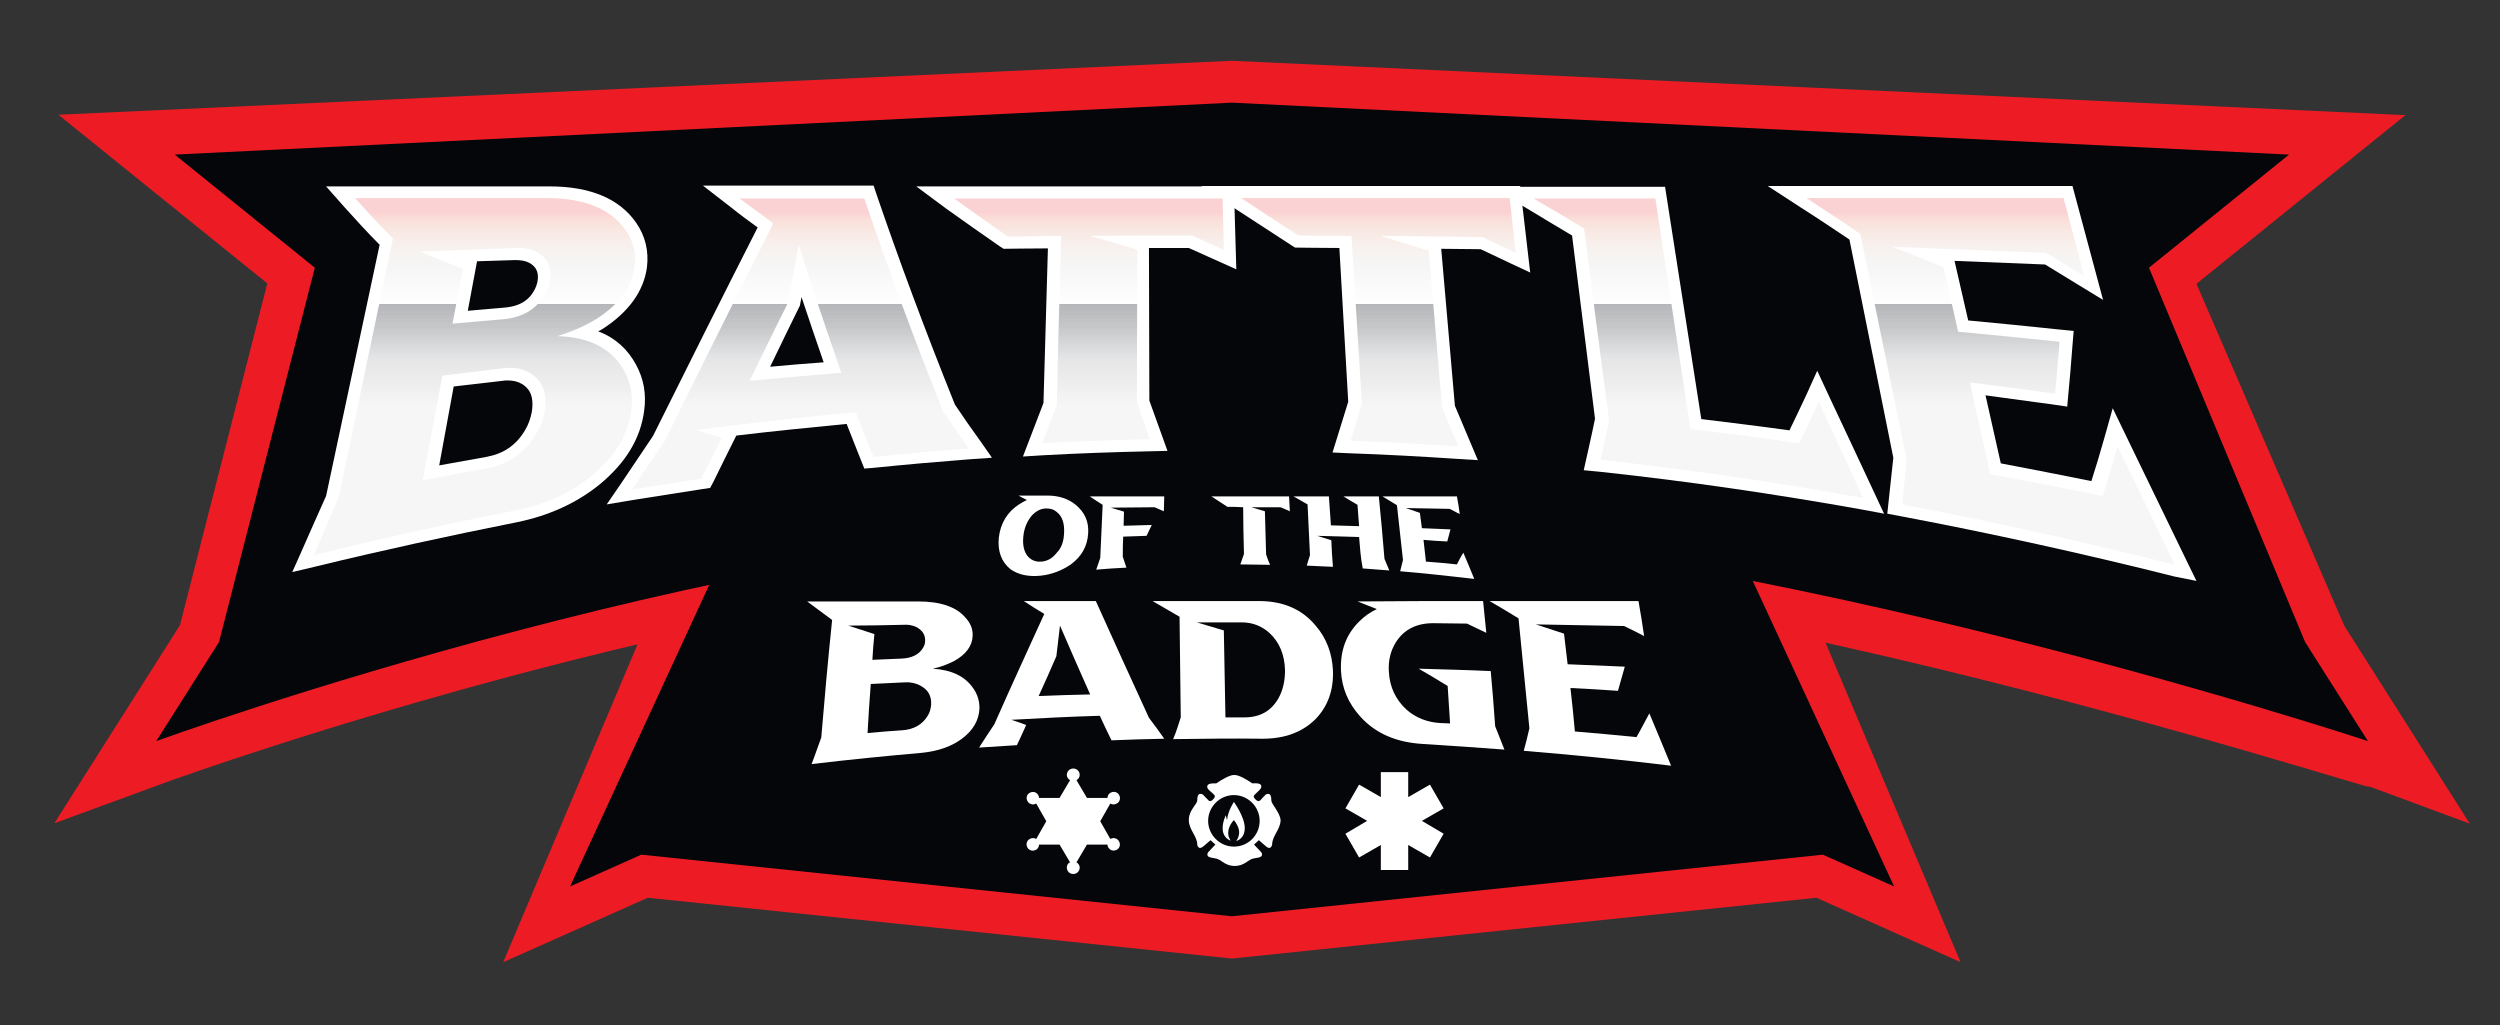
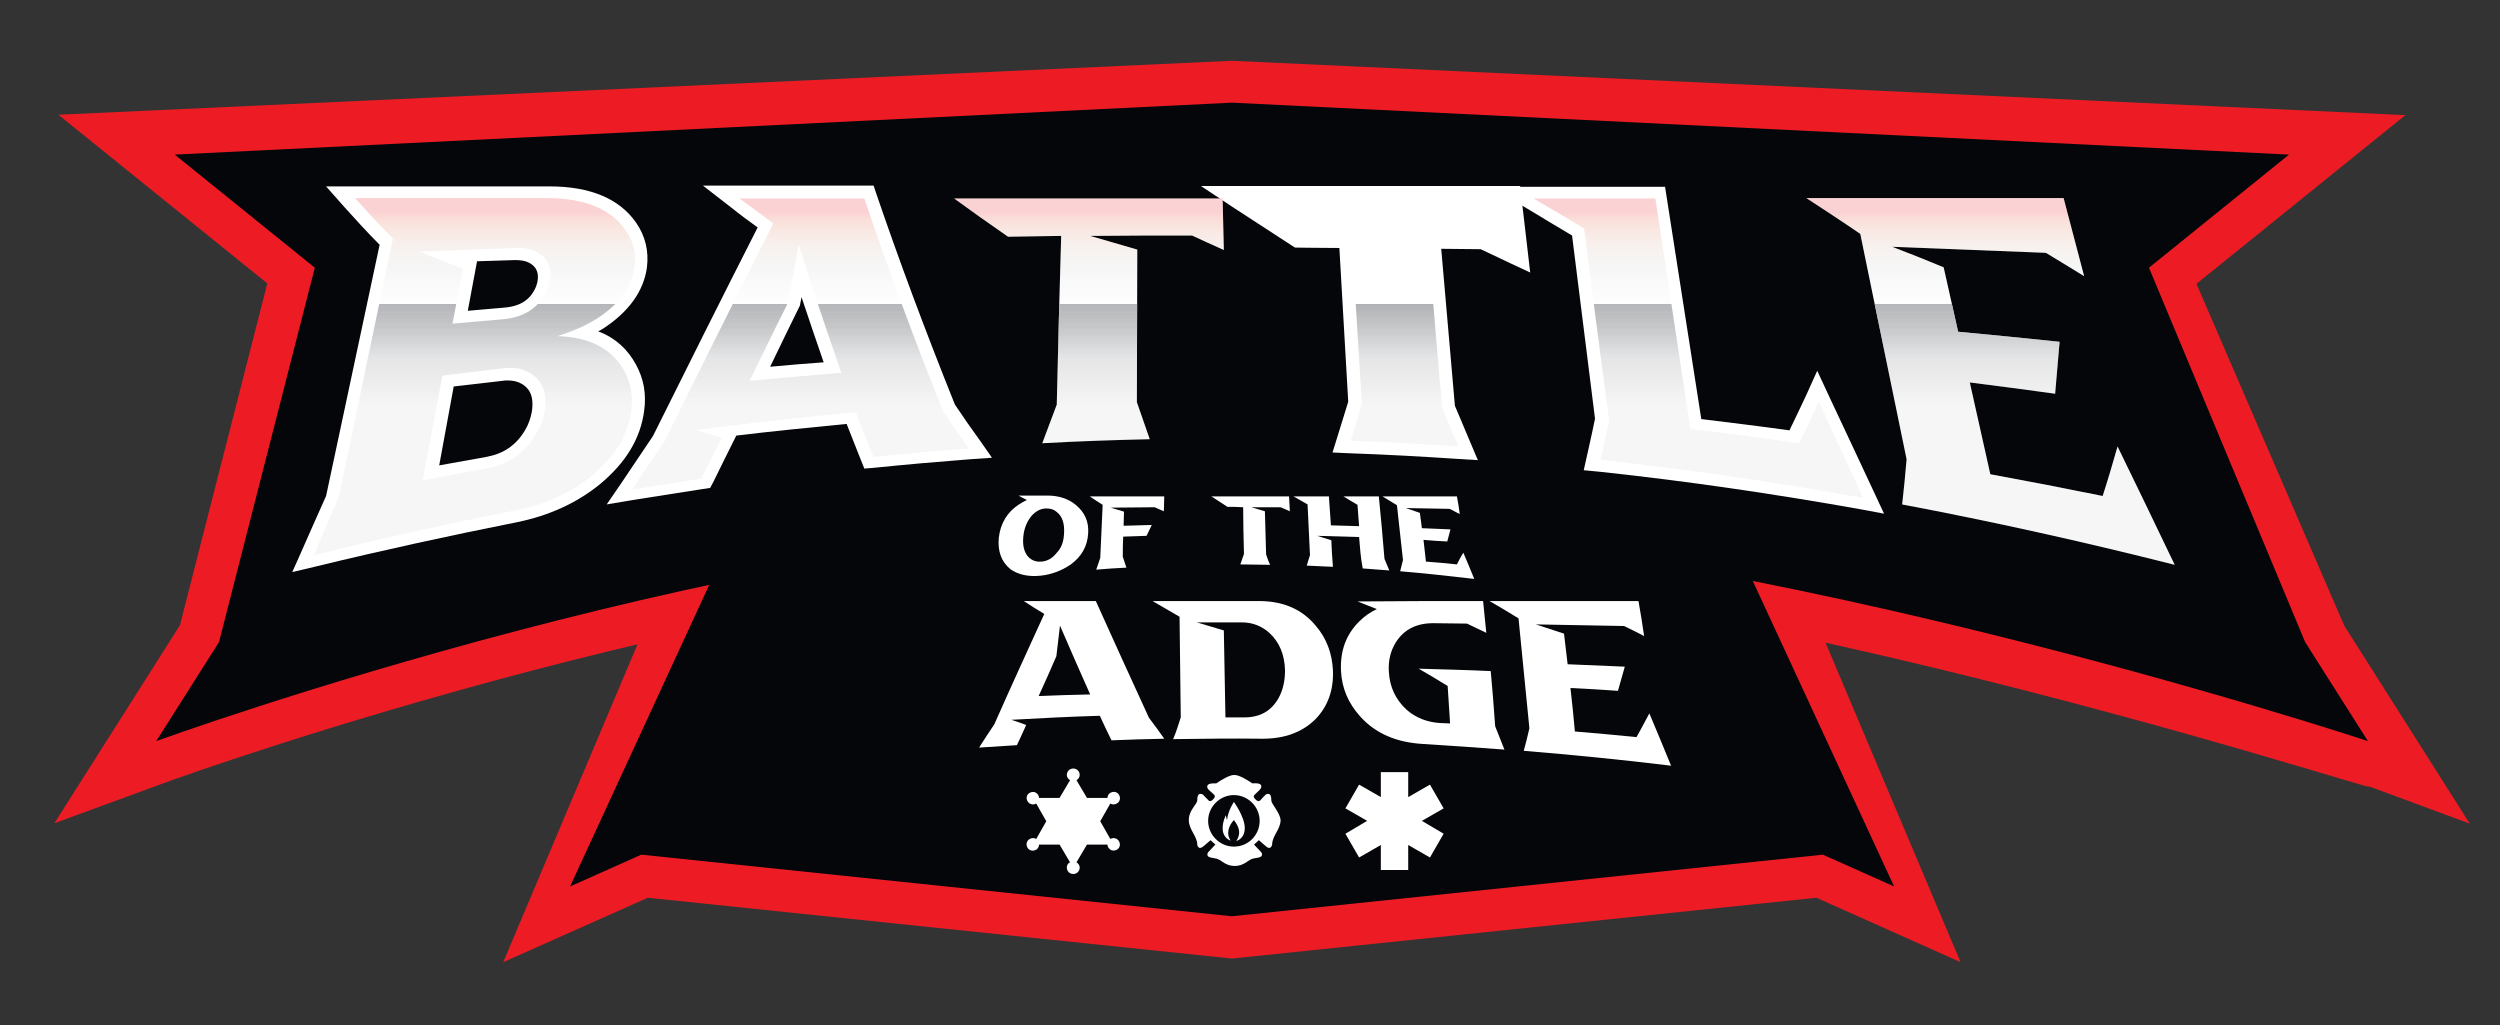
<svg xmlns="http://www.w3.org/2000/svg" version="1.1" x="0px" y="0px" width="621px" height="254.7px" viewBox="0 0 621 254.7" style="enable-background:new 0 0 621 254.7;" xml:space="preserve">
  <rect x="0" y="0" width="621" height="254.7" fill="#333333" stroke="none" />
  <style type="text/css">
	.st0{fill:#ED1C24;}
	.st1{fill:#040609;}
	.st2{fill:#FFFFFF;}
	.st3{fill:url(#SVGID_1_);}
	.st4{fill:url(#SVGID_00000076571377246514025660000003023444650664603034_);}
	.st5{fill:url(#SVGID_00000124122883604941961990000006631370323134923950_);}
	.st6{fill:url(#SVGID_00000083057521088755106040000010000696582749356972_);}
	.st7{fill:url(#SVGID_00000056412383153858185750000001537866200360395913_);}
	.st8{fill:url(#SVGID_00000145041393132465966690000009689273779598981269_);}
	.st9{fill:url(#SVGID_00000150784787188437176100000004874000468835507865_);}
	.st10{fill:url(#SVGID_00000140708281591501884930000001716910825744142481_);}
	.st11{fill:url(#SVGID_00000072984803804120808690000014341221504472770176_);}
	.st12{fill:url(#SVGID_00000039121411830068599270000012584428377578601375_);}
	.st13{fill:url(#SVGID_00000097463801231853895710000003016757907179340727_);}
	.st14{fill:url(#SVGID_00000160900008797798127760000014986189514979962544_);}
	.st15{fill-rule:evenodd;clip-rule:evenodd;fill:#FFFFFF;}
</style>
  <g id="Mascot_Logo">
    <polygon class="st0" points="451.2,223 306,238.1 160.9,223 125,239 172.2,127.3 306,91.3 439.8,127.3 487,239  " />
    <path class="st0" d="M584.6,193.9c34.8,12.8-158.6-54.2-278.6-54.2c-114,0-262.1,53.7-263.6,54.2l-28.9,10.6l31.2-49.2l21.7-84.9   L14.5,28.5L306,15.1l291.5,13.5l-51.9,41.9l36.7,84.9l31.2,49.2L584.6,193.9z" />
  </g>
  <g id="Text">
    <polygon class="st1" points="431.5,135.9 306,102.1 180.5,135.9 141.6,220.2 159.3,212.3 306,227.6 452.8,212.3 470.5,220.2  " />
    <path class="st1" d="M572.6,159.5l-38.8-93l34.8-28.1L306,25.5L43.4,38.4l34.8,28.1l-23.8,93l-15.6,24.6c0,0,149.9-54.8,267.2-54.8   c117.3,0,282.2,54.8,282.2,54.8L572.6,159.5z" />
    <g>
      <g>
        <path class="st2" d="M84.2,123.4c4.4-21.3,8.9-42.7,13.4-64.1c-3.2-3.3-6.3-6.6-9.4-10.1c15.9,0,31.8,0,47.7,0     c9.4,0,15.9,2.8,19.5,8c2,2.8,2.7,5.8,2.2,9.2c-0.7,5-3.8,9.2-9.4,12.8c-2.9,1.8-6.2,3.2-9.8,4.3c8.1,0.2,13.7,3.2,16.7,8.7     c1.6,3,2.2,6.3,1.7,9.9c-0.8,6-4.1,11.3-9.8,16.1c-5.2,4.2-11.4,7.1-18.6,8.5c-16.7,3.3-33.5,7-50.4,11.2     C80,133,82.1,128.2,84.2,123.4z M104.2,62.5c3.6,1.5,7.2,2.9,10.8,4.3c-0.9,4.5-1.7,9.1-2.6,13.6c4.2-0.4,8.4-0.7,12.6-1.1     c4.7-0.4,8.1-2.4,10.3-6c0.7-1.1,1.1-2.3,1.3-3.4c0.6-3.3-0.5-5.7-3.2-7.3c-1.5-0.8-3.3-1.1-5.3-1     C120.1,61.9,112.2,62.2,104.2,62.5z M135.3,102.1c0.7-4.4-0.5-7.5-3.6-9.4c-1.8-1.1-4-1.6-6.8-1.2c-5,0.6-10,1.2-15,1.8     c-1.6,8.7-3.3,17.3-4.9,26c5.2-1,10.5-2,15.7-2.9c5.5-1,9.6-3.8,12.4-8.5C134.3,106,135,104.1,135.3,102.1z" />
        <path class="st2" d="M183.7,49.3c10.3,0,20.6,0,31,0c6.2,18.3,12.7,35.8,19.6,52.9c2.1,3.1,4.2,6.1,6.3,9.2     c-7.9,0.6-15.7,1.3-23.6,2.1c-1.5-3.7-3-7.3-4.4-11.1c-13.2,1.2-26.4,2.7-39.7,4.4c2.1,0.7,4.3,1.3,6.4,2     c-1.7,3.3-3.4,6.7-5.1,10.1c-5.7,0.9-11.5,1.8-17.2,2.7c2.7-4.1,5.4-8.1,8.1-12c9.3-18.9,18.3-36.9,27-54.1     C189.2,53.4,186.5,51.3,183.7,49.3z M186.2,94.6c7.6-0.7,15.2-1.4,22.8-2c-3.6-10.3-7.2-20.9-10.6-31.8     c-0.9,4.8-1.8,9.6-2.7,14.5C192.5,81.6,189.4,88.1,186.2,94.6z" />
        <path class="st2" d="M250.4,58.8c-4.5-3.1-9-6.3-13.4-9.5c22.2,0,44.4,0,66.7,0c0.1,4.3,0.2,8.6,0.3,12.8     c-2.7-1.2-5.3-2.4-7.9-3.6c-8.4,0-16.9,0-25.3,0.1c3.9,1.1,7.8,2.3,11.7,3.4c0,12.6-0.1,25.3-0.1,37.9c1.1,3.1,2.1,6.1,3.2,9.2     c-8.9,0.2-17.8,0.5-26.7,1c1.2-3.2,2.4-6.4,3.6-9.6c0.3-14,0.7-27.9,1.1-41.9C259.1,58.7,254.7,58.7,250.4,58.8z" />
        <path class="st2" d="M322.5,58.5c-4.8-3.1-9.5-6.2-14.2-9.3c22.2,0,44.4,0,66.7,0c0.5,4.5,1,9.1,1.5,13.6     c-2.8-1.3-5.5-2.6-8.3-3.9c-8.4-0.1-16.9-0.2-25.3-0.3c4,1.2,8,2.4,12,3.7c1.1,13,2.2,25.9,3.3,38.9c1.3,3.2,2.7,6.5,4.1,9.7     c-9-0.6-17.9-1.1-26.8-1.4c0.9-3.1,1.9-6.1,2.8-9.2c-0.9-13.9-1.7-27.8-2.6-41.7C331.2,58.6,326.8,58.6,322.5,58.5z" />
        <path class="st2" d="M393.5,56.8c-4.2-2.6-8.4-5.1-12.6-7.5c10.1,0,20.2,0,30.3,0c2.9,19.1,5.8,38.2,8.7,57.3c9,1,18,2.2,27,3.5     c1.7-3.4,3.3-6.8,4.9-10.3c3.6,7.8,7.3,15.8,11,23.9c-22-4-43.7-7.1-65.2-9.5c0.7-3.2,1.4-6.5,2.1-9.7     C397.6,88.5,395.5,72.7,393.5,56.8z" />
        <path class="st2" d="M462.1,58.1c-4.5-3.1-9-6-13.4-8.9c21.3,0,42.6,0,63.9,0c1.7,6.5,3.4,12.9,5.1,19.4c-3.2-2-6.4-3.9-9.5-5.8     c-12.7-0.5-25.5-1-38.2-1.5c4.2,1.6,8.5,3.3,12.8,5.1c1.2,5.3,2.4,10.6,3.6,16c8.4,0.8,16.8,1.6,25.2,2.5     c-0.4,4.3-0.7,8.6-1.1,12.9c-7.1-1-14.2-1.9-21.2-2.8c1.7,7.6,3.4,15.2,5.1,22.8c9.3,1.7,18.6,3.5,27.9,5.4     c1.3-4,2.5-8.1,3.7-12.3c4.7,9.6,9.4,19.4,14.2,29.4c-22.9-5.8-45.5-10.8-67.7-15c0.4-3.7,0.8-7.5,1.1-11.2     C469.8,95.5,465.9,76.8,462.1,58.1z" />
      </g>
      <g>
        <path class="st2" d="M74.7,137.4c2.1-4.8,4.2-9.5,6.3-14.2l13.3-62.4c-3-3-5.9-6.2-8.7-9.3L81,46.3h55.5c10.2,0,17.4,3.1,21.5,9     c2.3,3.3,3.2,7.1,2.7,11.1c-0.8,5.9-4.5,11.1-11,15.3c-0.4,0.2-0.7,0.4-1.1,0.6c4.2,1.6,7.3,4.4,9.4,8.3c1.9,3.5,2.6,7.3,2,11.5     c-0.9,6.8-4.5,12.8-11,18.2c-5.8,4.7-12.7,7.8-20.5,9.4c-16.6,3.3-33.6,7-50.4,11.1l-5.5,1.3L74.7,137.4z M109.1,115.6     c3.9-0.7,7.8-1.4,11.7-2.1c4.3-0.8,7.4-2.9,9.6-6.6c0.9-1.5,1.4-3,1.7-4.6c0.7-4.4-1-6-2.4-6.9c-1-0.6-2.2-0.9-3.6-0.9     c-0.4,0-0.8,0-1.3,0.1c-4,0.5-8,0.9-12.1,1.4L109.1,115.6z M116.2,77.2c3.1-0.3,6.1-0.5,9.2-0.8c4.5-0.4,6.3-2.5,7.2-4.1     c0.5-0.8,0.7-1.5,0.9-2.3c0.4-2.2-0.2-3.7-2-4.7c-0.9-0.5-2.1-0.7-3.5-0.7c0,0-6.5,0.2-9.5,0.3L116.2,77.2z" />
        <path class="st2" d="M154.2,120.2c2.7-4,5.4-8,8-11.9c8.6-17.3,17.3-34.7,26-51.8c-2.2-1.6-4.4-3.2-6.5-4.9l-7.1-5.5H217l0.6,1.8     c5.7,16.7,12.1,33.9,19.6,52.6c2,3,4.1,6,6.2,8.9l3,4.3l-5.7,0.4c-7.8,0.6-15.8,1.3-23.6,2.1l-2.4,0.2c0,0-3.2-8-4.4-11.1     c-9.1,0.9-18.3,1.8-27.4,2.9l-0.6,1.2c-1.7,3.3-3.3,6.7-5,10.1l-0.9,1.7l-2,0.3c-5.7,0.9-11.5,1.8-17.2,2.7l-6.5,1.1L154.2,120.2     z M198.7,75.9l-0.2,0.4c-2.4,4.9-4.8,9.8-7.2,14.8c4.4-0.4,8.9-0.8,13.3-1.1c-1.9-5.4-3.7-10.9-5.5-16.2L198.7,75.9z" />
-         <path class="st2" d="M259.2,100.1l1.1-38.4c-3.3,0-11,0.1-11,0.1l-0.8-0.5c-4.5-3.1-9-6.3-13.5-9.5l-7.4-5.5h78.9l0.6,20.6     l-11.8-5.3c-3.3,0-6.6,0-9.9,0l0.1,37.9L290,112l-4.4,0.1c-8.9,0.2-17.9,0.5-26.7,1l-4.8,0.3L259.2,100.1z" />
        <path class="st2" d="M362.2,114c-9-0.6-18-1.1-26.8-1.4l-4.4-0.2l3.9-12.6l-2.2-38.2c-3.3,0-11-0.1-11-0.1l-0.8-0.5     c-4.8-3.1-9.5-6.2-14.3-9.3l-8.3-5.5h79.3l2.5,21.5l-4.7-2.2c-2.5-1.2-5.1-2.4-7.6-3.6c-3.3,0-6.6-0.1-9.8-0.1l3.4,39     c1.3,3.1,5.7,13.5,5.7,13.5L362.2,114z" />
        <path class="st2" d="M462.7,126.6c-21.8-3.9-43.7-7.1-65.2-9.4l-4.1-0.4c0,0,2.2-9.7,2.8-12.8l-5.7-45.5c-3.7-2.2-7.4-4.4-11-6.6     l-9.3-5.5h43.4l9,57.7c7.3,0.9,14.7,1.8,21.9,2.8c1.4-2.8,2.7-5.7,4.1-8.6l2.8-6.2l3.3,7.1c3.7,7.8,7.4,15.8,11.2,23.9l2.1,4.5     L462.7,126.6z" />
-         <path class="st2" d="M540.1,143.2c-22.7-5.7-45.4-10.7-67.6-14.9l-3.7-0.7c0,0,1.1-10.3,1.5-13.9l-10.9-54.2     c-3.9-2.6-7.9-5.3-12-7.9l-8.3-5.4h75.7l7.6,28.3l-5.9-3.6c-2.9-1.8-5.7-3.5-8.5-5.2c-7.5-0.3-15-0.6-22.5-0.9l3.4,14.8     c7.4,0.7,14.7,1.4,22.1,2.2l4.1,0.4l-0.3,3.6c-0.3,4.4-0.7,8.6-1.1,12.9l-0.2,2.3l-2.7-0.4c-5.9-0.8-11.7-1.6-17.6-2.4l3.8,16.9     c7.4,1.4,15,2.9,22.5,4.4c1.1-3.4,2.1-6.8,3.1-10.3l2.2-7.8l4.2,8.7c4.7,9.7,9.5,19.6,14.3,29.5l2.3,4.7L540.1,143.2z" />
      </g>
      <g>
        <linearGradient id="SVGID_1_" gradientUnits="userSpaceOnUse" x1="117.78" y1="101.388" x2="117.78" y2="68.738">
          <stop offset="0" style="stop-color:#A7A9AC;stop-opacity:0.1" />
          <stop offset="0.38" style="stop-color:#A7A9AC;stop-opacity:0.3" />
          <stop offset="0.79" style="stop-color:#A7A9AC;stop-opacity:0.9" />
          <stop offset="0.79" style="stop-color:#FFFFFF;stop-opacity:0" />
        </linearGradient>
        <path class="st3" d="M84.2,123.4c4.4-21.3,8.9-42.7,13.4-64.1c-3.2-3.3-6.3-6.6-9.4-10.1c15.9,0,31.8,0,47.7,0     c9.4,0,15.9,2.8,19.5,8c2,2.8,2.7,5.8,2.2,9.2c-0.7,5-3.8,9.2-9.4,12.8c-2.9,1.8-6.2,3.2-9.8,4.3c8.1,0.2,13.7,3.2,16.7,8.7     c1.6,3,2.2,6.3,1.7,9.9c-0.8,6-4.1,11.3-9.8,16.1c-5.2,4.2-11.4,7.1-18.6,8.5c-16.7,3.3-33.5,7-50.4,11.2     C80,133,82.1,128.2,84.2,123.4z M104.2,62.5c3.6,1.5,7.2,2.9,10.8,4.3c-0.9,4.5-1.7,9.1-2.6,13.6c4.2-0.4,8.4-0.7,12.6-1.1     c4.7-0.4,8.1-2.4,10.3-6c0.7-1.1,1.1-2.3,1.3-3.4c0.6-3.3-0.5-5.7-3.2-7.3c-1.5-0.8-3.3-1.1-5.3-1     C120.1,61.9,112.2,62.2,104.2,62.5z M135.3,102.1c0.7-4.4-0.5-7.5-3.6-9.4c-1.8-1.1-4-1.6-6.8-1.2c-5,0.6-10,1.2-15,1.8     c-1.6,8.7-3.3,17.3-4.9,26c5.2-1,10.5-2,15.7-2.9c5.5-1,9.6-3.8,12.4-8.5C134.3,106,135,104.1,135.3,102.1z" />
        <linearGradient id="SVGID_00000015349696739890915400000013524835329918923966_" gradientUnits="userSpaceOnUse" x1="198.783" y1="101.388" x2="198.783" y2="68.738">
          <stop offset="0" style="stop-color:#A7A9AC;stop-opacity:0.1" />
          <stop offset="0.38" style="stop-color:#A7A9AC;stop-opacity:0.3" />
          <stop offset="0.79" style="stop-color:#A7A9AC;stop-opacity:0.9" />
          <stop offset="0.79" style="stop-color:#FFFFFF;stop-opacity:0" />
        </linearGradient>
        <path style="fill:url(#SVGID_00000015349696739890915400000013524835329918923966_);" d="M183.7,49.3c10.3,0,20.6,0,31,0     c6.2,18.3,12.7,35.8,19.6,52.9c2.1,3.1,4.2,6.1,6.3,9.2c-7.9,0.6-15.7,1.3-23.6,2.1c-1.5-3.7-3-7.3-4.4-11.1     c-13.2,1.2-26.4,2.7-39.7,4.4c2.1,0.7,4.3,1.3,6.4,2c-1.7,3.3-3.4,6.7-5.1,10.1c-5.7,0.9-11.5,1.8-17.2,2.7     c2.7-4.1,5.4-8.1,8.1-12c9.3-18.9,18.3-36.9,27-54.1C189.2,53.4,186.5,51.3,183.7,49.3z M186.2,94.6c7.6-0.7,15.2-1.4,22.8-2     c-3.6-10.3-7.2-20.9-10.6-31.8c-0.9,4.8-1.8,9.6-2.7,14.5C192.5,81.6,189.4,88.1,186.2,94.6z" />
        <linearGradient id="SVGID_00000168824304511464558530000018209338572735679421_" gradientUnits="userSpaceOnUse" x1="270.424" y1="101.388" x2="270.424" y2="68.738">
          <stop offset="0" style="stop-color:#A7A9AC;stop-opacity:0.1" />
          <stop offset="0.38" style="stop-color:#A7A9AC;stop-opacity:0.3" />
          <stop offset="0.79" style="stop-color:#A7A9AC;stop-opacity:0.9" />
          <stop offset="0.79" style="stop-color:#FFFFFF;stop-opacity:0" />
        </linearGradient>
        <path style="fill:url(#SVGID_00000168824304511464558530000018209338572735679421_);" d="M250.4,58.8c-4.5-3.1-9-6.3-13.4-9.5     c22.2,0,44.4,0,66.7,0c0.1,4.3,0.2,8.6,0.3,12.8c-2.7-1.2-5.3-2.4-7.9-3.6c-8.4,0-16.9,0-25.3,0.1c3.9,1.1,7.8,2.3,11.7,3.4     c0,12.6-0.1,25.3-0.1,37.9c1.1,3.1,2.1,6.1,3.2,9.2c-8.9,0.2-17.8,0.5-26.7,1c1.2-3.2,2.4-6.4,3.6-9.6c0.3-14,0.7-27.9,1.1-41.9     C259.1,58.7,254.7,58.7,250.4,58.8z" />
        <linearGradient id="SVGID_00000118362929137145331590000015340006093227164090_" gradientUnits="userSpaceOnUse" x1="342.291" y1="101.388" x2="342.291" y2="68.738">
          <stop offset="0" style="stop-color:#A7A9AC;stop-opacity:0.1" />
          <stop offset="0.38" style="stop-color:#A7A9AC;stop-opacity:0.3" />
          <stop offset="0.79" style="stop-color:#A7A9AC;stop-opacity:0.9" />
          <stop offset="0.79" style="stop-color:#FFFFFF;stop-opacity:0" />
        </linearGradient>
        <path style="fill:url(#SVGID_00000118362929137145331590000015340006093227164090_);" d="M322.5,58.5c-4.8-3.1-9.5-6.2-14.2-9.3     c22.2,0,44.4,0,66.7,0c0.5,4.5,1,9.1,1.5,13.6c-2.8-1.3-5.5-2.6-8.3-3.9c-8.4-0.1-16.9-0.2-25.3-0.3c4,1.2,8,2.4,12,3.7     c1.1,13,2.2,25.9,3.3,38.9c1.3,3.2,2.7,6.5,4.1,9.7c-9-0.6-17.9-1.1-26.8-1.4c0.9-3.1,1.9-6.1,2.8-9.2     c-0.9-13.9-1.7-27.8-2.6-41.7C331.2,58.6,326.8,58.6,322.5,58.5z" />
        <linearGradient id="SVGID_00000062164902072311501940000003193608907573250971_" gradientUnits="userSpaceOnUse" x1="421.831" y1="101.388" x2="421.831" y2="68.738">
          <stop offset="0" style="stop-color:#A7A9AC;stop-opacity:0.1" />
          <stop offset="0.38" style="stop-color:#A7A9AC;stop-opacity:0.3" />
          <stop offset="0.79" style="stop-color:#A7A9AC;stop-opacity:0.9" />
          <stop offset="0.79" style="stop-color:#FFFFFF;stop-opacity:0" />
        </linearGradient>
        <path style="fill:url(#SVGID_00000062164902072311501940000003193608907573250971_);" d="M393.5,56.8c-4.2-2.6-8.4-5.1-12.6-7.5     c10.1,0,20.2,0,30.3,0c2.9,19.1,5.8,38.2,8.7,57.3c9,1,18,2.2,27,3.5c1.7-3.4,3.3-6.8,4.9-10.3c3.6,7.8,7.3,15.8,11,23.9     c-22-4-43.7-7.1-65.2-9.5c0.7-3.2,1.4-6.5,2.1-9.7C397.6,88.5,395.5,72.7,393.5,56.8z" />
        <linearGradient id="SVGID_00000037662932170906149180000003793834382444539315_" gradientUnits="userSpaceOnUse" x1="494.405" y1="101.388" x2="494.405" y2="68.738">
          <stop offset="0" style="stop-color:#A7A9AC;stop-opacity:0.1" />
          <stop offset="0.38" style="stop-color:#A7A9AC;stop-opacity:0.3" />
          <stop offset="0.79" style="stop-color:#A7A9AC;stop-opacity:0.9" />
          <stop offset="0.79" style="stop-color:#FFFFFF;stop-opacity:0" />
        </linearGradient>
        <path style="fill:url(#SVGID_00000037662932170906149180000003793834382444539315_);" d="M462.1,58.1c-4.5-3.1-9-6-13.4-8.9     c21.3,0,42.6,0,63.9,0c1.7,6.5,3.4,12.9,5.1,19.4c-3.2-2-6.4-3.9-9.5-5.8c-12.7-0.5-25.5-1-38.2-1.5c4.2,1.6,8.5,3.3,12.8,5.1     c1.2,5.3,2.4,10.6,3.6,16c8.4,0.8,16.8,1.6,25.2,2.5c-0.4,4.3-0.7,8.6-1.1,12.9c-7.1-1-14.2-1.9-21.2-2.8     c1.7,7.6,3.4,15.2,5.1,22.8c9.3,1.7,18.6,3.5,27.9,5.4c1.3-4,2.5-8.1,3.7-12.3c4.7,9.6,9.4,19.4,14.2,29.4     c-22.9-5.8-45.5-10.8-67.7-15c0.4-3.7,0.8-7.5,1.1-11.2C469.8,95.5,465.9,76.8,462.1,58.1z" />
      </g>
      <g>
        <linearGradient id="SVGID_00000121267450195054850910000017249615565096367264_" gradientUnits="userSpaceOnUse" x1="117.78" y1="81.349" x2="117.78" y2="38.191">
          <stop offset="0" style="stop-color:#FFFFFF;stop-opacity:0" />
          <stop offset="0.327" style="stop-color:#D1D3D4;stop-opacity:0.2" />
          <stop offset="0.365" style="stop-color:#D2CFCE;stop-opacity:0.2" />
          <stop offset="0.407" style="stop-color:#D4C8C2;stop-opacity:0.2" />
          <stop offset="0.451" style="stop-color:#D7BCB1;stop-opacity:0.2" />
          <stop offset="0.496" style="stop-color:#DAAB99;stop-opacity:0.2" />
          <stop offset="0.542" style="stop-color:#DE937B;stop-opacity:0.2" />
          <stop offset="0.588" style="stop-color:#E2765A;stop-opacity:0.2" />
          <stop offset="0.635" style="stop-color:#E74D36;stop-opacity:0.2" />
          <stop offset="0.664" style="stop-color:#ED1C24;stop-opacity:0.2" />
        </linearGradient>
        <path style="fill:url(#SVGID_00000121267450195054850910000017249615565096367264_);" d="M84.2,123.4     c4.4-21.3,8.9-42.7,13.4-64.1c-3.2-3.3-6.3-6.6-9.4-10.1c15.9,0,31.8,0,47.7,0c9.4,0,15.9,2.8,19.5,8c2,2.8,2.7,5.8,2.2,9.2     c-0.7,5-3.8,9.2-9.4,12.8c-2.9,1.8-6.2,3.2-9.8,4.3c8.1,0.2,13.7,3.2,16.7,8.7c1.6,3,2.2,6.3,1.7,9.9c-0.8,6-4.1,11.3-9.8,16.1     c-5.2,4.2-11.4,7.1-18.6,8.5c-16.7,3.3-33.5,7-50.4,11.2C80,133,82.1,128.2,84.2,123.4z M104.2,62.5c3.6,1.5,7.2,2.9,10.8,4.3     c-0.9,4.5-1.7,9.1-2.6,13.6c4.2-0.4,8.4-0.7,12.6-1.1c4.7-0.4,8.1-2.4,10.3-6c0.7-1.1,1.1-2.3,1.3-3.4c0.6-3.3-0.5-5.7-3.2-7.3     c-1.5-0.8-3.3-1.1-5.3-1C120.1,61.9,112.2,62.2,104.2,62.5z M135.3,102.1c0.7-4.4-0.5-7.5-3.6-9.4c-1.8-1.1-4-1.6-6.8-1.2     c-5,0.6-10,1.2-15,1.8c-1.6,8.7-3.3,17.3-4.9,26c5.2-1,10.5-2,15.7-2.9c5.5-1,9.6-3.8,12.4-8.5C134.3,106,135,104.1,135.3,102.1z     " />
        <linearGradient id="SVGID_00000097481636327532800120000001652692147446742191_" gradientUnits="userSpaceOnUse" x1="198.783" y1="81.349" x2="198.783" y2="38.191">
          <stop offset="0" style="stop-color:#FFFFFF;stop-opacity:0" />
          <stop offset="0.327" style="stop-color:#D1D3D4;stop-opacity:0.2" />
          <stop offset="0.365" style="stop-color:#D2CFCE;stop-opacity:0.2" />
          <stop offset="0.407" style="stop-color:#D4C8C2;stop-opacity:0.2" />
          <stop offset="0.451" style="stop-color:#D7BCB1;stop-opacity:0.2" />
          <stop offset="0.496" style="stop-color:#DAAB99;stop-opacity:0.2" />
          <stop offset="0.542" style="stop-color:#DE937B;stop-opacity:0.2" />
          <stop offset="0.588" style="stop-color:#E2765A;stop-opacity:0.2" />
          <stop offset="0.635" style="stop-color:#E74D36;stop-opacity:0.2" />
          <stop offset="0.664" style="stop-color:#ED1C24;stop-opacity:0.2" />
        </linearGradient>
        <path style="fill:url(#SVGID_00000097481636327532800120000001652692147446742191_);" d="M183.7,49.3c10.3,0,20.6,0,31,0     c6.2,18.3,12.7,35.8,19.6,52.9c2.1,3.1,4.2,6.1,6.3,9.2c-7.9,0.6-15.7,1.3-23.6,2.1c-1.5-3.7-3-7.3-4.4-11.1     c-13.2,1.2-26.4,2.7-39.7,4.4c2.1,0.7,4.3,1.3,6.4,2c-1.7,3.3-3.4,6.7-5.1,10.1c-5.7,0.9-11.5,1.8-17.2,2.7     c2.7-4.1,5.4-8.1,8.1-12c9.3-18.9,18.3-36.9,27-54.1C189.2,53.4,186.5,51.3,183.7,49.3z M186.2,94.6c7.6-0.7,15.2-1.4,22.8-2     c-3.6-10.3-7.2-20.9-10.6-31.8c-0.9,4.8-1.8,9.6-2.7,14.5C192.5,81.6,189.4,88.1,186.2,94.6z" />
        <linearGradient id="SVGID_00000124162311508969306520000000481708412376631720_" gradientUnits="userSpaceOnUse" x1="270.424" y1="81.349" x2="270.424" y2="38.191">
          <stop offset="0" style="stop-color:#FFFFFF;stop-opacity:0" />
          <stop offset="0.327" style="stop-color:#D1D3D4;stop-opacity:0.2" />
          <stop offset="0.365" style="stop-color:#D2CFCE;stop-opacity:0.2" />
          <stop offset="0.407" style="stop-color:#D4C8C2;stop-opacity:0.2" />
          <stop offset="0.451" style="stop-color:#D7BCB1;stop-opacity:0.2" />
          <stop offset="0.496" style="stop-color:#DAAB99;stop-opacity:0.2" />
          <stop offset="0.542" style="stop-color:#DE937B;stop-opacity:0.2" />
          <stop offset="0.588" style="stop-color:#E2765A;stop-opacity:0.2" />
          <stop offset="0.635" style="stop-color:#E74D36;stop-opacity:0.2" />
          <stop offset="0.664" style="stop-color:#ED1C24;stop-opacity:0.2" />
        </linearGradient>
        <path style="fill:url(#SVGID_00000124162311508969306520000000481708412376631720_);" d="M250.4,58.8c-4.5-3.1-9-6.3-13.4-9.5     c22.2,0,44.4,0,66.7,0c0.1,4.3,0.2,8.6,0.3,12.8c-2.7-1.2-5.3-2.4-7.9-3.6c-8.4,0-16.9,0-25.3,0.1c3.9,1.1,7.8,2.3,11.7,3.4     c0,12.6-0.1,25.3-0.1,37.9c1.1,3.1,2.1,6.1,3.2,9.2c-8.9,0.2-17.8,0.5-26.7,1c1.2-3.2,2.4-6.4,3.6-9.6c0.3-14,0.7-27.9,1.1-41.9     C259.1,58.7,254.7,58.7,250.4,58.8z" />
        <linearGradient id="SVGID_00000176743442917968627460000012523861824285987234_" gradientUnits="userSpaceOnUse" x1="342.291" y1="81.349" x2="342.291" y2="38.191">
          <stop offset="0" style="stop-color:#FFFFFF;stop-opacity:0" />
          <stop offset="0.327" style="stop-color:#D1D3D4;stop-opacity:0.2" />
          <stop offset="0.365" style="stop-color:#D2CFCE;stop-opacity:0.2" />
          <stop offset="0.407" style="stop-color:#D4C8C2;stop-opacity:0.2" />
          <stop offset="0.451" style="stop-color:#D7BCB1;stop-opacity:0.2" />
          <stop offset="0.496" style="stop-color:#DAAB99;stop-opacity:0.2" />
          <stop offset="0.542" style="stop-color:#DE937B;stop-opacity:0.2" />
          <stop offset="0.588" style="stop-color:#E2765A;stop-opacity:0.2" />
          <stop offset="0.635" style="stop-color:#E74D36;stop-opacity:0.2" />
          <stop offset="0.664" style="stop-color:#ED1C24;stop-opacity:0.2" />
        </linearGradient>
-         <path style="fill:url(#SVGID_00000176743442917968627460000012523861824285987234_);" d="M322.5,58.5c-4.8-3.1-9.5-6.2-14.2-9.3     c22.2,0,44.4,0,66.7,0c0.5,4.5,1,9.1,1.5,13.6c-2.8-1.3-5.5-2.6-8.3-3.9c-8.4-0.1-16.9-0.2-25.3-0.3c4,1.2,8,2.4,12,3.7     c1.1,13,2.2,25.9,3.3,38.9c1.3,3.2,2.7,6.5,4.1,9.7c-9-0.6-17.9-1.1-26.8-1.4c0.9-3.1,1.9-6.1,2.8-9.2     c-0.9-13.9-1.7-27.8-2.6-41.7C331.2,58.6,326.8,58.6,322.5,58.5z" />
        <linearGradient id="SVGID_00000018933520297282845580000003773872118758861953_" gradientUnits="userSpaceOnUse" x1="421.831" y1="81.349" x2="421.831" y2="38.191">
          <stop offset="0" style="stop-color:#FFFFFF;stop-opacity:0" />
          <stop offset="0.327" style="stop-color:#D1D3D4;stop-opacity:0.2" />
          <stop offset="0.365" style="stop-color:#D2CFCE;stop-opacity:0.2" />
          <stop offset="0.407" style="stop-color:#D4C8C2;stop-opacity:0.2" />
          <stop offset="0.451" style="stop-color:#D7BCB1;stop-opacity:0.2" />
          <stop offset="0.496" style="stop-color:#DAAB99;stop-opacity:0.2" />
          <stop offset="0.542" style="stop-color:#DE937B;stop-opacity:0.2" />
          <stop offset="0.588" style="stop-color:#E2765A;stop-opacity:0.2" />
          <stop offset="0.635" style="stop-color:#E74D36;stop-opacity:0.2" />
          <stop offset="0.664" style="stop-color:#ED1C24;stop-opacity:0.2" />
        </linearGradient>
        <path style="fill:url(#SVGID_00000018933520297282845580000003773872118758861953_);" d="M393.5,56.8c-4.2-2.6-8.4-5.1-12.6-7.5     c10.1,0,20.2,0,30.3,0c2.9,19.1,5.8,38.2,8.7,57.3c9,1,18,2.2,27,3.5c1.7-3.4,3.3-6.8,4.9-10.3c3.6,7.8,7.3,15.8,11,23.9     c-22-4-43.7-7.1-65.2-9.5c0.7-3.2,1.4-6.5,2.1-9.7C397.6,88.5,395.5,72.7,393.5,56.8z" />
        <linearGradient id="SVGID_00000018954249264219524620000007092095152943893153_" gradientUnits="userSpaceOnUse" x1="494.405" y1="81.349" x2="494.405" y2="38.191">
          <stop offset="0" style="stop-color:#FFFFFF;stop-opacity:0" />
          <stop offset="0.327" style="stop-color:#D1D3D4;stop-opacity:0.2" />
          <stop offset="0.365" style="stop-color:#D2CFCE;stop-opacity:0.2" />
          <stop offset="0.407" style="stop-color:#D4C8C2;stop-opacity:0.2" />
          <stop offset="0.451" style="stop-color:#D7BCB1;stop-opacity:0.2" />
          <stop offset="0.496" style="stop-color:#DAAB99;stop-opacity:0.2" />
          <stop offset="0.542" style="stop-color:#DE937B;stop-opacity:0.2" />
          <stop offset="0.588" style="stop-color:#E2765A;stop-opacity:0.2" />
          <stop offset="0.635" style="stop-color:#E74D36;stop-opacity:0.2" />
          <stop offset="0.664" style="stop-color:#ED1C24;stop-opacity:0.2" />
        </linearGradient>
        <path style="fill:url(#SVGID_00000018954249264219524620000007092095152943893153_);" d="M462.1,58.1c-4.5-3.1-9-6-13.4-8.9     c21.3,0,42.6,0,63.9,0c1.7,6.5,3.4,12.9,5.1,19.4c-3.2-2-6.4-3.9-9.5-5.8c-12.7-0.5-25.5-1-38.2-1.5c4.2,1.6,8.5,3.3,12.8,5.1     c1.2,5.3,2.4,10.6,3.6,16c8.4,0.8,16.8,1.6,25.2,2.5c-0.4,4.3-0.7,8.6-1.1,12.9c-7.1-1-14.2-1.9-21.2-2.8     c1.7,7.6,3.4,15.2,5.1,22.8c9.3,1.7,18.6,3.5,27.9,5.4c1.3-4,2.5-8.1,3.7-12.3c4.7,9.6,9.4,19.4,14.2,29.4     c-22.9-5.8-45.5-10.8-67.7-15c0.4-3.7,0.8-7.5,1.1-11.2C469.8,95.5,465.9,76.8,462.1,58.1z" />
      </g>
    </g>
    <g>
-       <path class="st2" d="M204,183.2c0.8-9.7,1.7-19.5,2.7-29.2c-2.1-1.5-4.1-3.1-6.2-4.6c9.2,0,18.4,0,27.6,0c5.4,0,9.4,1.3,11.7,4    c1.3,1.4,1.9,2.9,1.8,4.6c-0.1,2.5-1.7,4.6-4.6,6.2c-1.6,0.8-3.3,1.5-5.3,1.9c4.7,0.3,8,1.9,10,4.8c1.1,1.5,1.6,3.2,1.6,5    c-0.1,3-1.6,5.6-4.5,7.7c-2.6,1.9-5.9,3-9.8,3.4c-9.1,0.8-18.2,1.7-27.4,2.8C202.5,187.5,203.2,185.3,204,183.2z M210.7,155.4    c2.2,0.7,4.4,1.4,6.5,2.1c-0.2,2.1-0.4,4.2-0.5,6.4c2.4-0.1,4.8-0.2,7.1-0.3c2.7-0.1,4.5-1,5.5-2.7c0.3-0.5,0.5-1.1,0.5-1.6    c0.1-1.6-0.7-2.8-2.3-3.6c-0.9-0.4-2-0.6-3.1-0.5C219.9,155.3,215.3,155.4,210.7,155.4z M231.3,175c0.1-2.2-0.8-3.7-2.7-4.7    c-1.1-0.6-2.4-0.9-3.9-0.8c-2.8,0.1-5.6,0.3-8.4,0.4c-0.3,4.1-0.6,8.1-0.8,12.2c2.9-0.3,5.7-0.5,8.6-0.7c3-0.2,5.1-1.5,6.4-3.7    C231,176.9,231.2,176,231.3,175z" />
      <path class="st2" d="M254.3,149.3c6,0,11.9,0,17.9,0c4.4,9.8,8.8,19.4,13.2,29c1.3,1.7,2.6,3.5,3.8,5.2c-4.4,0.1-8.7,0.2-13.1,0.4    c-1-2-2-4.1-2.9-6.1c-7.3,0.2-14.7,0.6-22,1c1.2,0.4,2.5,0.8,3.7,1.3c-0.8,1.7-1.5,3.4-2.3,5c-3.1,0.2-6.3,0.4-9.4,0.6    c1.3-2,2.5-3.9,3.8-5.8c4.1-9.3,8.3-18.4,12.4-27.4C257.7,151.5,256,150.4,254.3,149.3z M258,172.9c4.3-0.2,8.5-0.3,12.8-0.4    c-2.5-5.6-5-11.3-7.5-17.1c-0.3,2.5-0.6,5.1-0.9,7.6C261,166.3,259.5,169.6,258,172.9z" />
      <path class="st2" d="M293.3,178.2c-0.1-8.3-0.2-16.6-0.3-25c-2.2-1.3-4.5-2.6-6.7-3.9c8.8,0,17.6,0,26.4,0c6,0,10.7,2,14.1,6.1    c2.7,3.1,4.1,6.9,4.3,11.1c0.2,4.8-1.2,8.9-4.3,12.1c-3.3,3.3-7.7,4.9-13.2,4.9c-7.4-0.1-14.8,0-22.2,0.1    C292.2,181.8,292.7,180,293.3,178.2z M297.3,154.6c2.2,0.7,4.5,1.3,6.7,2c0.1,7.2,0.3,14.4,0.4,21.6c1.6,0,3.1,0,4.7,0    c3.9,0,6.7-1.6,8.5-4.8c1.1-2,1.6-4.3,1.6-6.9c-0.1-3.9-1.4-7-3.9-9.3c-1.9-1.7-4.2-2.6-6.8-2.6    C304.7,154.6,301,154.6,297.3,154.6z" />
      <path class="st2" d="M368.4,149.3c0.3,2.6,0.5,5.3,0.8,7.9c-1.6-0.8-3.2-1.5-4.8-2.3c-2.8,0-5.6-0.1-8.4-0.1    c-4.2,0-7.3,1.6-9.3,4.8c-1.3,2.1-1.9,4.6-1.7,7.3c0.2,3.8,1.7,6.9,4.4,9.4c2.3,2,5.1,3.1,8.3,3.3c0.8,0,1.7,0.1,2.5,0.1    c-0.2-3.1-0.4-6.2-0.6-9.3c-2.4-1.5-4.8-2.9-7.2-4.3c6,0.2,11.9,0.3,17.9,0.6c0.4,4.6,0.8,9.1,1.1,13.7c0.8,1.9,1.5,3.9,2.3,5.8    c-6.8-0.5-13.6-1-20.3-1.4c-6.6-0.4-11.7-2.6-15.5-6.8c-3-3.3-4.6-7.1-4.8-11.4c-0.2-4.9,1.2-8.9,4.5-12.2    c1.3-1.3,2.7-2.3,4.4-3.1c-1.6-0.6-3.2-1.3-4.8-1.9C347.5,149.3,358,149.3,368.4,149.3z" />
      <path class="st2" d="M377.2,153.6c-2.4-1.5-4.8-2.9-7.2-4.3c12.3,0,24.7,0,37,0c0.5,2.9,1,5.8,1.4,8.7c-1.7-0.9-3.3-1.7-5-2.5    c-7.3-0.1-14.6-0.3-21.9-0.4c2.3,0.8,4.7,1.5,7,2.3c0.3,2.5,0.6,5,0.9,7.6c4.7,0.2,9.4,0.4,14.2,0.6c-0.6,2-1.1,4-1.7,6    c-3.9-0.3-7.9-0.5-11.8-0.7c0.4,3.6,0.8,7.2,1.1,10.8c5.1,0.4,10.2,0.9,15.3,1.4c1.1-1.9,2.1-3.9,3.2-5.9c1.8,4.3,3.6,8.6,5.4,13    c-12.3-1.5-24.5-2.7-36.6-3.7c0.5-1.9,1-3.7,1.4-5.6C379,171.8,378.1,162.7,377.2,153.6z" />
    </g>
    <g>
      <path class="st2" d="M248.1,133.6c0.4-3.6,2.1-6.4,5-8.3c0.7-0.4,1.3-0.8,2-1.1c-0.7-0.3-1.4-0.7-2.1-1.1c2.4,0,4.8,0,7.2,0    c2.8,0,5.2,0.8,7,2.3c2.2,1.8,3.3,4.1,3.1,7.1c-0.2,3.2-1.6,5.7-4.3,7.7c-2.2,1.5-4.7,2.5-7.5,2.8c-3,0.3-5.5-0.2-7.5-1.6    C248.7,139.5,247.8,136.9,248.1,133.6z M264.3,132.7c0.2-2.6-0.4-4.5-1.9-5.6c-0.7-0.6-1.5-0.8-2.5-0.8c-1.4,0-2.7,0.7-3.8,2    c-1,1.3-1.7,2.9-1.9,4.9c-0.3,2.7,0.4,4.7,1.9,5.7c0.8,0.5,1.6,0.7,2.6,0.6c1.5-0.1,2.8-0.9,3.8-2.2    C263.6,136.2,264.2,134.6,264.3,132.7z" />
      <path class="st2" d="M273.9,125.4c-1.1-0.7-2.2-1.4-3.2-2.1c6.2,0,12.3,0,18.5,0c0,1.2-0.1,2.5-0.1,3.7c-0.8-0.3-1.5-0.7-2.3-1    c-3.6,0-7.2,0.1-10.9,0.1c1.1,0.3,2.2,0.7,3.3,1c0,1.2-0.1,2.3-0.1,3.5c2.3-0.1,4.7-0.1,7-0.2c-0.4,0.9-0.9,1.8-1.3,2.7    c-1.9,0.1-3.9,0.1-5.8,0.2c-0.1,1.7-0.1,3.3-0.1,5c0.3,0.9,0.6,1.8,0.9,2.7c-2.5,0.1-5,0.3-7.5,0.5c0.3-1,0.7-1.9,1-2.9    C273.5,134.2,273.7,129.8,273.9,125.4z" />
      <path class="st2" d="M304.9,125.9c-1.3-0.9-2.7-1.7-4-2.6c6.4,0,12.9,0,19.3,0c0.1,1.2,0.1,2.5,0.2,3.7c-0.8-0.3-1.5-0.7-2.3-1    c-2.4,0-4.8,0-7.3,0c1.1,0.3,2.3,0.7,3.4,1c0.1,3.6,0.2,7.1,0.3,10.7c0.3,0.9,0.6,1.8,1,2.6c-2.5,0-4.9-0.1-7.4-0.1    c0.3-0.9,0.6-1.7,0.9-2.6c-0.1-3.9-0.2-7.8-0.2-11.6C307.4,125.9,306.2,125.9,304.9,125.9z" />
      <path class="st2" d="M337.6,133.4c-3.5-0.1-7-0.2-10.4-0.3c1.2,0.4,2.3,0.7,3.5,1.1c0.1,2.2,0.2,4.4,0.4,6.6    c-2.2-0.1-4.4-0.2-6.5-0.3c0.3-0.9,0.5-1.8,0.8-2.6c-0.2-4.2-0.4-8.4-0.6-12.6c-1.2-0.7-2.3-1.3-3.5-2c2.9,0,5.8,0,8.8,0    c0.2,2.4,0.3,4.8,0.5,7.2c2.3,0.1,4.7,0.1,7,0.2c-0.1-1.8-0.3-3.5-0.4-5.3c-1.2-0.7-2.4-1.4-3.5-2.1c2.9,0,5.8,0,8.8,0    c0.5,5.2,1,10.3,1.4,15.5c0.4,1,0.8,1.9,1.2,2.9c-2.2-0.2-4.4-0.3-6.6-0.5C338,138.6,337.8,136,337.6,133.4z" />
      <path class="st2" d="M347,125.5c-1.2-0.7-2.4-1.5-3.6-2.2c6.2,0,12.3,0,18.5,0c0.3,1.5,0.5,2.9,0.7,4.4c-0.8-0.4-1.7-0.9-2.5-1.3    c-3.7-0.1-7.3-0.1-10.9-0.2c1.2,0.4,2.3,0.8,3.5,1.2c0.2,1.3,0.3,2.5,0.5,3.8c2.4,0.1,4.7,0.2,7.1,0.3c-0.3,1-0.5,2-0.8,3    c-2-0.1-3.9-0.2-5.9-0.4c0.2,1.8,0.4,3.6,0.6,5.4c2.5,0.2,5.1,0.4,7.7,0.7c0.5-1,1-2,1.6-2.9c0.9,2.1,1.8,4.3,2.7,6.5    c-6.2-0.7-12.3-1.4-18.4-1.9c0.2-0.9,0.5-1.9,0.7-2.8C348,134.6,347.5,130,347,125.5z" />
    </g>
    <polygon class="st15" points="343,191.8 349.8,191.8 349.8,198 355.2,194.9 358.6,200.8 353.2,203.9 358.6,207.1 355.2,213    349.8,209.9 349.8,216.1 343,216.1 343,209.9 337.6,213 334.2,207.1 339.6,203.9 334.2,200.8 337.6,194.9 343,198 343,191.8  " />
    <g>
      <g>
        <path class="st2" d="M315.8,198.8c0-1-0.2-1.6-0.8-1.6c-0.6,0-0.7,0.3-1.3,0.9c-0.6,0.6-0.9,1.4-1.8,0.5c-0.9-0.9-0.4-1,0.6-2     c1-0.9,0.8-1.3,0.8-1.3c0-1-2.2-0.7-2.2-0.7c-1.5-1-3.3-2.1-4.5-2.1s-3,1.1-4.5,2.1c0,0-2.2-0.2-2.2,0.7c0,0-0.3,0.4,0.8,1.3     c1,0.9,1.5,1.1,0.6,2c-0.9,0.9-1.1,0.1-1.8-0.5c-0.6-0.6-0.7-0.9-1.3-0.9c-0.6,0-0.8,0.6-0.8,1.6c0,1-2.1,2.4-2.1,4.9     c0,2.4,2.1,4,2.1,6.1c0,0,0.2,1.7,1.8,0.2l1.5-1.3l1.2,1.1l-1.8,1.9c0,0-0.7,1,0.6,1.3c1.3,0.3,1.6,0.1,3,1.1c0.7,0.5,1.7,1,3,1     c1.3,0,2.3-0.5,3-1c1.4-1,1.6-0.8,3-1.1c1.3-0.3,0.6-1.3,0.6-1.3l-1.8-1.9l1.2-1.1l1.5,1.3c1.5,1.5,1.8-0.2,1.8-0.2     c0-2.2,2.1-3.8,2.1-6.1C317.9,201.7,315.8,199.8,315.8,198.8z M306.5,210.3c-3.5,0-6.4-2.9-6.4-6.4s2.9-6.4,6.4-6.4     c3.5,0,6.4,2.9,6.4,6.4S310.1,210.3,306.5,210.3z" />
      </g>
      <path class="st15" d="M307.1,208.9c0,0,2.1-0.5,2.1-3.2c0-2.8-2.7-6.5-2.7-6.5s-1.5,2.2-1.7,4.5c0,0-0.3-0.9-0.3-1.2    c0,0-0.8,1.5-0.8,3.3c0,1.8,1.2,2.8,2,3c-1.2-1.7-0.5-3.7,0.8-5.1C307.9,205.5,308.3,207.1,307.1,208.9L307.1,208.9z" />
    </g>
    <path class="st15" d="M267.4,193.8l2.6,4.4l5.1,0c0-0.5,0.3-1.1,0.8-1.3c0.7-0.4,1.7-0.2,2.1,0.6c0.4,0.7,0.2,1.7-0.6,2.1   c-0.5,0.3-1.1,0.3-1.6,0l-2.5,4.4l2.5,4.4c0.5-0.3,1.1-0.3,1.6,0c0.7,0.4,1,1.4,0.6,2.1c-0.4,0.7-1.4,1-2.1,0.6   c-0.5-0.3-0.8-0.8-0.8-1.3l-5.1,0l-2.6,4.4c0.5,0.3,0.8,0.8,0.8,1.3c0,0.9-0.7,1.6-1.6,1.6c-0.9,0-1.6-0.7-1.6-1.6   c0-0.6,0.3-1.1,0.8-1.3l-2.6-4.4l-5.1,0c0,0.5-0.3,1.1-0.8,1.3c-0.7,0.4-1.7,0.2-2.1-0.6c-0.4-0.7-0.2-1.7,0.6-2.1   c0.5-0.3,1.1-0.3,1.6,0l2.5-4.4l-2.5-4.4c-0.5,0.3-1.1,0.3-1.6,0c-0.7-0.4-1-1.4-0.6-2.1c0.4-0.7,1.4-1,2.1-0.6   c0.5,0.3,0.8,0.8,0.8,1.3l5.1,0l2.6-4.4c-0.5-0.3-0.8-0.8-0.8-1.3c0-0.9,0.7-1.6,1.6-1.6c0.9,0,1.6,0.7,1.6,1.6   C268.2,193,267.9,193.5,267.4,193.8L267.4,193.8z" />
  </g>
</svg>